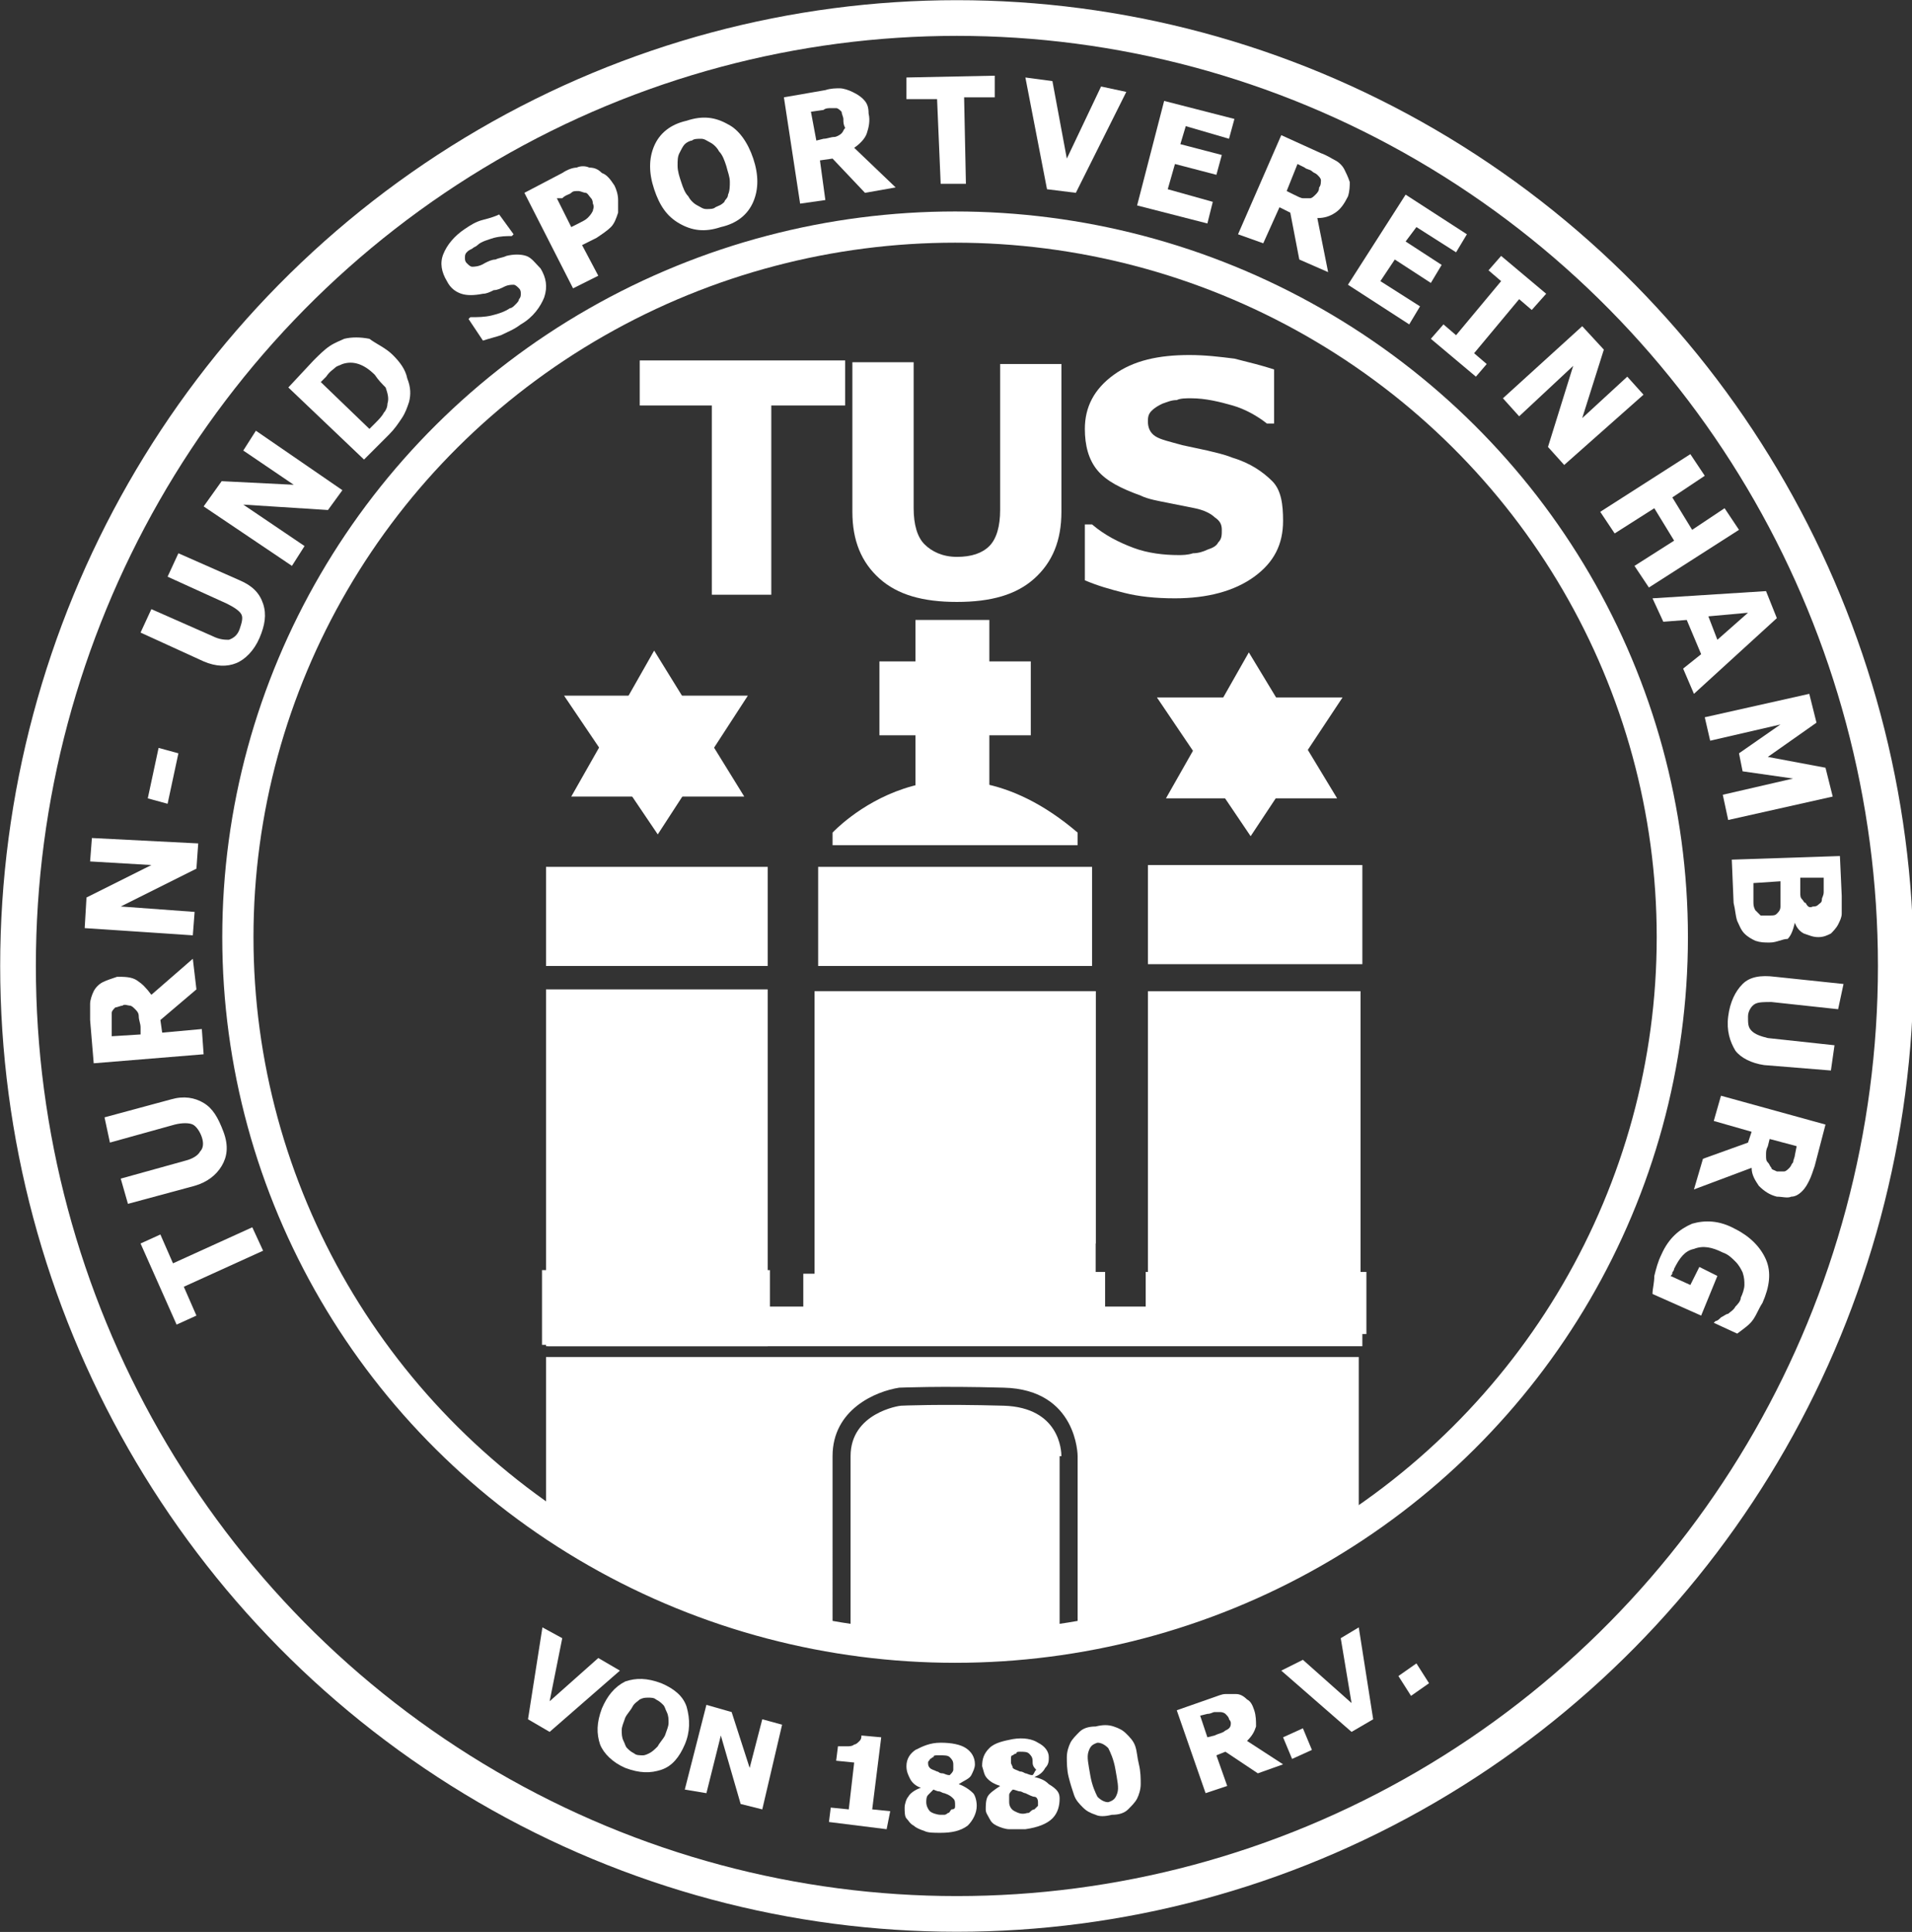
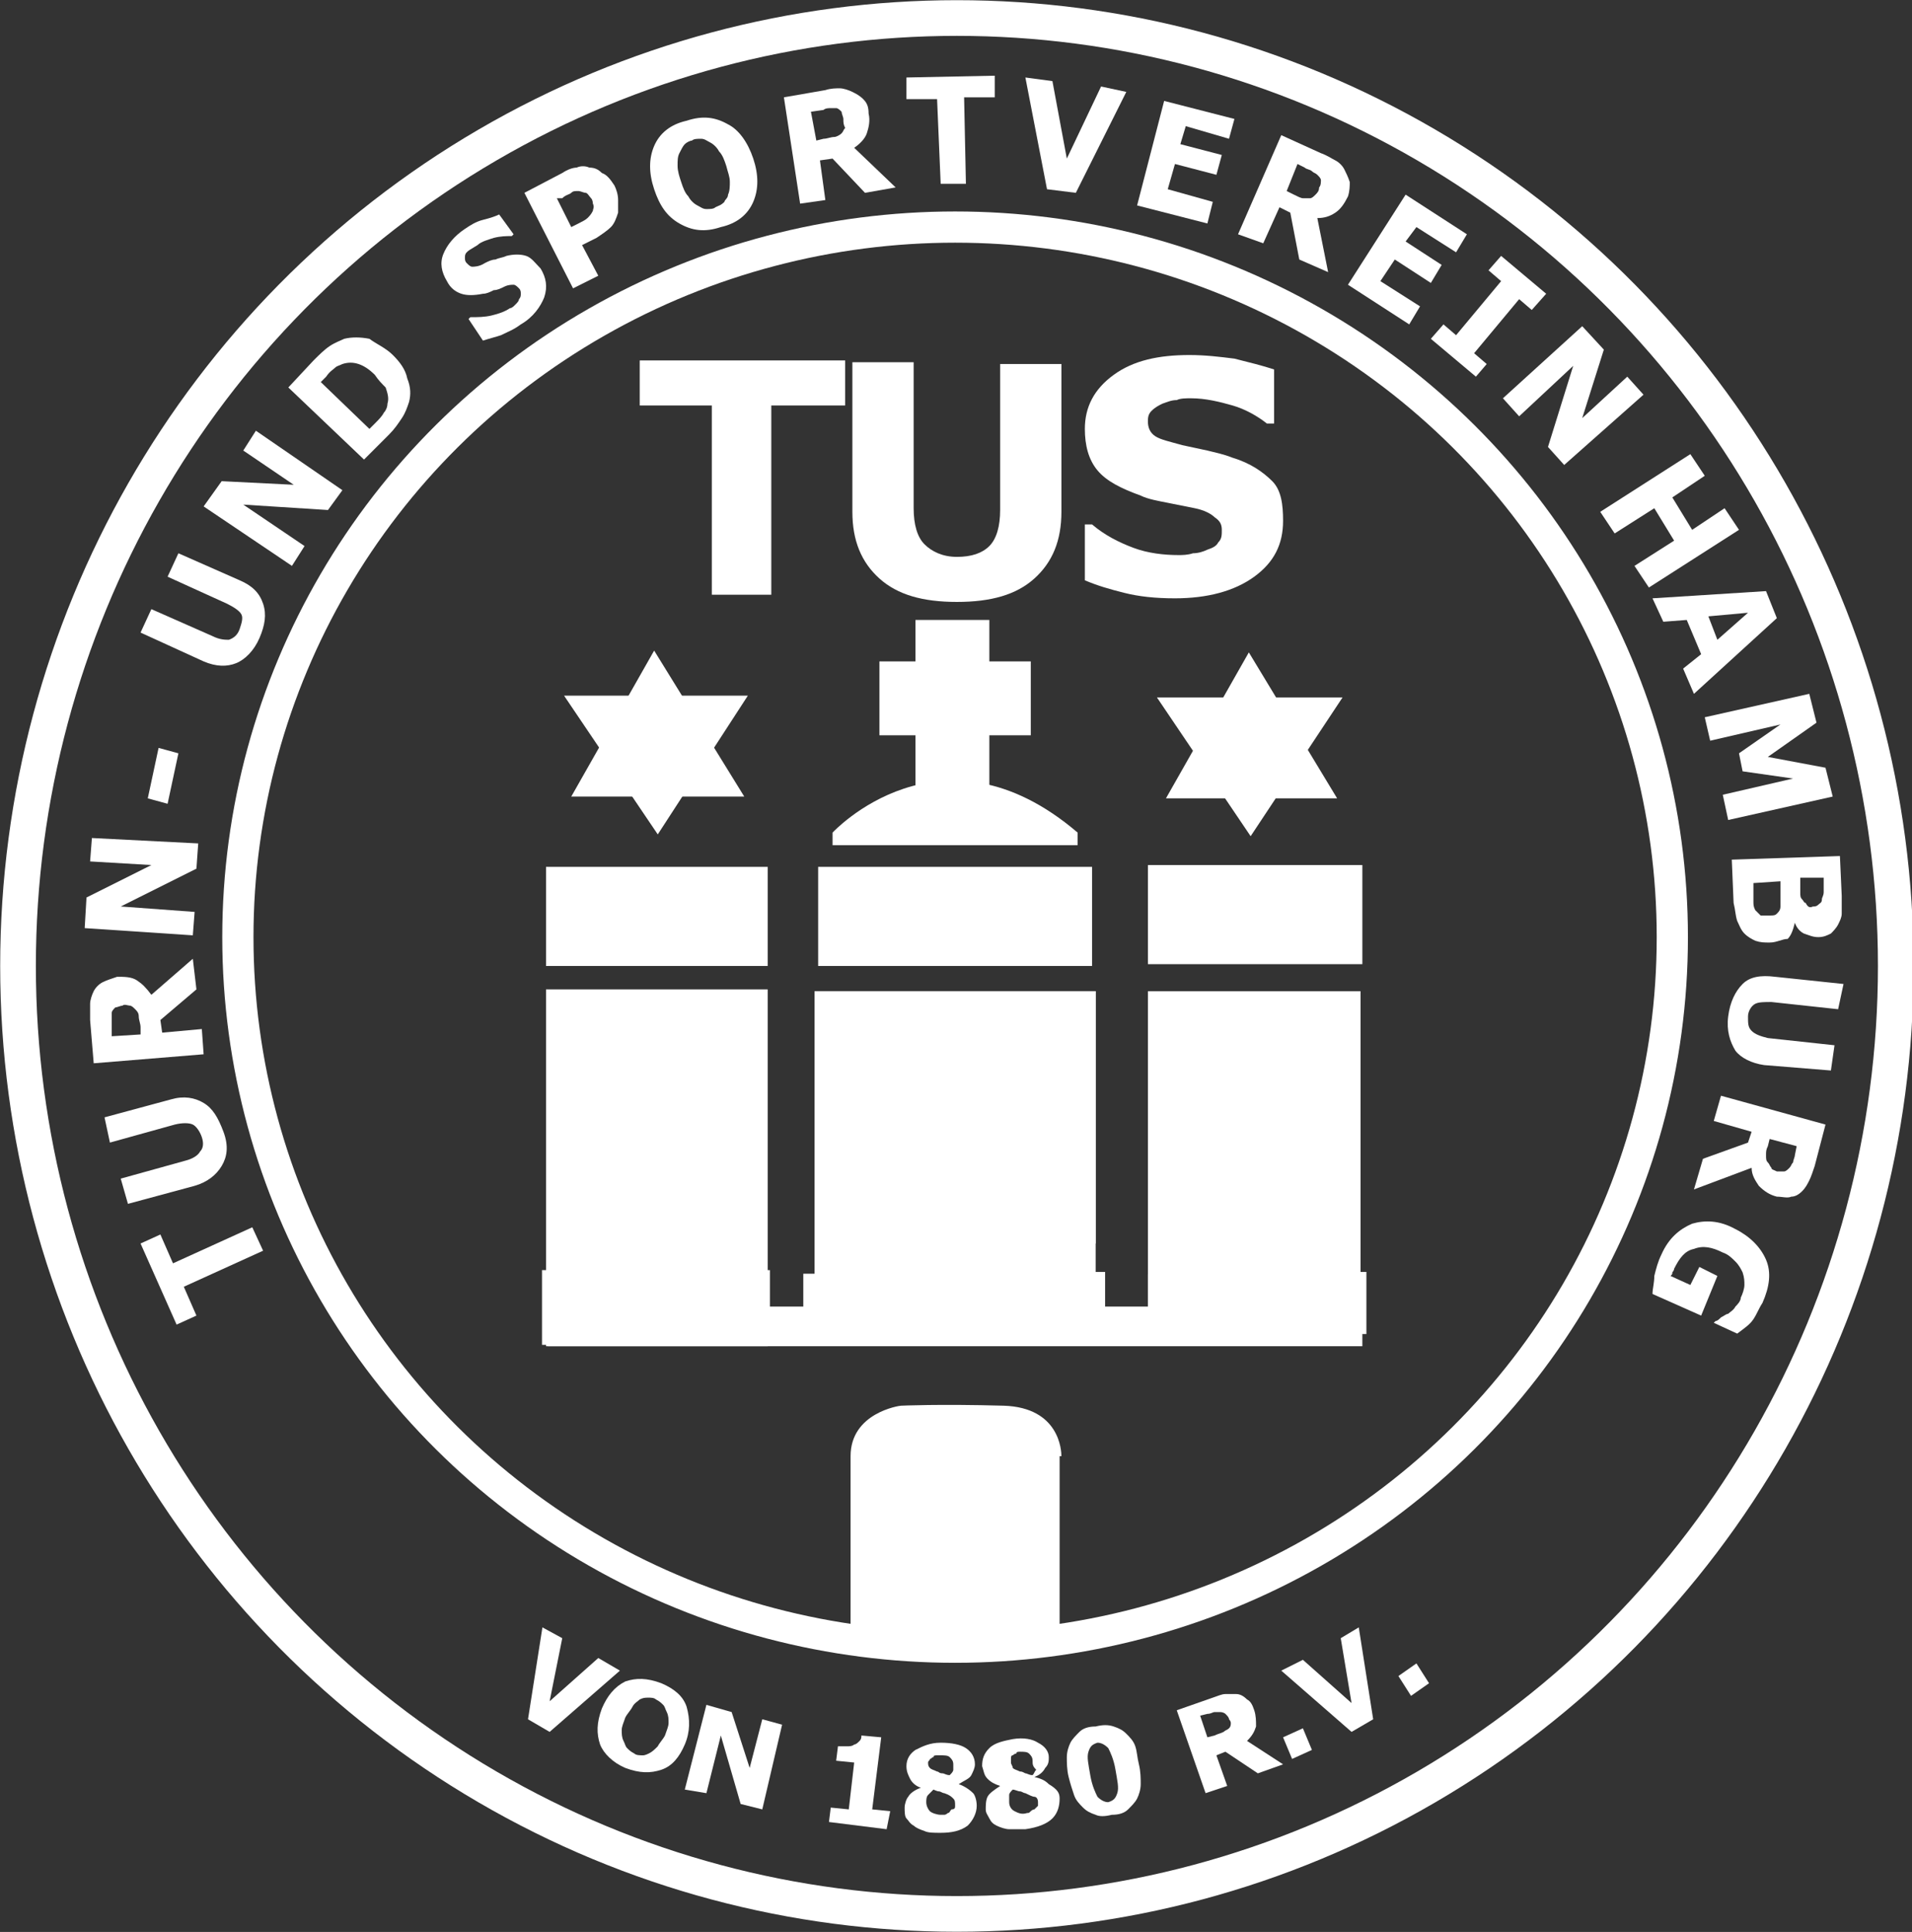
<svg xmlns="http://www.w3.org/2000/svg" xmlns:xlink="http://www.w3.org/1999/xlink" version="1.1" id="Layer_1" x="0px" y="0px" viewBox="0 0 106.1 107.2" style="enable-background:new 0 0 106.1 107.2;" xml:space="preserve">
  <rect x="0" y="0" width="106.1" height="107.2" fill="#333333" stroke="none" />
  <style type="text/css">
	.st0{fill:#FFFFFF;}
	.st1{fill:none;}
	.st2{clip-path:url(#SVGID_2_);fill:#FFFFFF;}
	.st3{clip-path:url(#SVGID_4_);}
	.st4{fill:none;stroke:#FFFFFF;stroke-width:0.247;}
	.st5{clip-path:url(#SVGID_6_);fill:none;stroke:#FFFFFF;stroke-width:1.98;}
	.st6{clip-path:url(#SVGID_6_);fill:none;stroke:#FFFFFF;stroke-width:1.732;}
</style>
  <rect x="30.3" y="54.9" class="st0" width="12.3" height="19.8" />
  <rect x="63.7" y="55" class="st0" width="11.8" height="18.1" />
  <rect x="45.2" y="55" class="st0" width="15.6" height="18.1" />
  <g>
</g>
  <g>
</g>
  <g>
</g>
  <g>
</g>
  <g>
</g>
  <g>
</g>
  <g>
</g>
  <g>
</g>
  <g>
</g>
  <g>
</g>
  <g>
</g>
  <g>
</g>
  <g>
</g>
  <g>
</g>
  <g>
</g>
  <g>
</g>
  <g>
</g>
  <g>
</g>
  <g>
</g>
  <g>
    <path class="st0" d="M34.4,92.7l-3.9,3.4l-1.2-0.7l0.8-5.1l1.1,0.6l-0.7,3.5l2.7-2.4L34.4,92.7z" />
  </g>
  <g>
    <path class="st0" d="M38,96.8c-0.3,0.7-0.7,1.2-1.3,1.4c-0.6,0.2-1.2,0.2-2-0.1c-0.7-0.3-1.2-0.8-1.4-1.3c-0.2-0.6-0.2-1.2,0.1-2   c0.3-0.7,0.7-1.2,1.3-1.5c0.6-0.2,1.2-0.2,2,0.1c0.7,0.3,1.2,0.7,1.4,1.3C38.3,95.4,38.3,96.1,38,96.8z M36,97.3   c0.2-0.1,0.3-0.2,0.5-0.4c0.1-0.2,0.3-0.4,0.4-0.6c0.1-0.3,0.2-0.5,0.2-0.7c0-0.2,0-0.4-0.1-0.6c-0.1-0.2-0.1-0.3-0.2-0.4   c-0.1-0.1-0.2-0.2-0.4-0.3c-0.1-0.1-0.3-0.1-0.4-0.1c-0.2,0-0.3,0-0.5,0.1c-0.1,0.1-0.3,0.2-0.4,0.4c-0.1,0.2-0.3,0.4-0.4,0.6   c-0.1,0.3-0.2,0.5-0.2,0.7s0,0.4,0.1,0.6s0.1,0.3,0.2,0.4c0.1,0.1,0.2,0.2,0.4,0.3c0.1,0.1,0.3,0.1,0.5,0.1   C35.7,97.4,35.8,97.4,36,97.3z" />
  </g>
  <g>
    <path class="st0" d="M42.3,100.4l-1.2-0.3l-1.1-3.8l-0.8,3.2L38,99.3l1.2-4.7l1.4,0.4l1,3.1l0.7-2.7l1.1,0.3L42.3,100.4z" />
  </g>
  <g>
</g>
  <g>
    <path class="st0" d="M49.2,101.5l-3.2-0.4l0.1-0.8l1,0.1l0.3-2.6l-1-0.1l0.1-0.8c0.2,0,0.3,0,0.5,0c0.1,0,0.3,0,0.4-0.1   c0.1,0,0.2-0.1,0.3-0.2c0.1-0.1,0.1-0.2,0.1-0.3l1.1,0.1l-0.5,4l1,0.1L49.2,101.5z" />
  </g>
  <g>
    <path class="st0" d="M54.2,100.2c0,0.4-0.2,0.8-0.5,1.1c-0.4,0.3-0.9,0.4-1.5,0.4c-0.4,0-0.7,0-0.9-0.1c-0.3-0.1-0.5-0.2-0.6-0.3   c-0.2-0.1-0.3-0.3-0.4-0.4s-0.1-0.4-0.1-0.6c0-0.2,0.1-0.5,0.2-0.6c0.1-0.2,0.4-0.4,0.7-0.5v0c-0.3-0.1-0.5-0.3-0.6-0.5   c-0.1-0.2-0.2-0.4-0.2-0.7c0-0.4,0.2-0.7,0.5-0.9c0.4-0.2,0.8-0.4,1.4-0.4c0.6,0,1.1,0.1,1.4,0.3c0.3,0.2,0.5,0.5,0.5,0.9   c0,0.2-0.1,0.4-0.2,0.6c-0.1,0.2-0.4,0.3-0.7,0.5l0,0c0.3,0.1,0.6,0.3,0.8,0.5C54.1,99.6,54.2,99.9,54.2,100.2z M53,100.2   c0-0.2,0-0.3-0.1-0.4c-0.1-0.1-0.2-0.2-0.5-0.3c-0.1,0-0.2-0.1-0.3-0.1c-0.1,0-0.3-0.1-0.3-0.1c-0.1,0.1-0.2,0.2-0.3,0.3   c-0.1,0.1-0.1,0.3-0.1,0.4c0,0.2,0.1,0.4,0.2,0.5s0.4,0.2,0.6,0.2c0.1,0,0.2,0,0.2,0c0.1,0,0.2-0.1,0.2-0.1c0.1,0,0.1-0.1,0.2-0.2   C53,100.4,53,100.3,53,100.2z M52.9,97.9c0-0.2-0.1-0.3-0.2-0.4s-0.3-0.1-0.5-0.1c-0.1,0-0.2,0-0.2,0c-0.1,0-0.2,0-0.2,0.1   c-0.1,0-0.1,0.1-0.2,0.1c0,0.1-0.1,0.1-0.1,0.2c0,0.1,0,0.2,0.1,0.3c0.1,0.1,0.2,0.1,0.4,0.2c0.1,0,0.1,0.1,0.3,0.1   c0.1,0,0.2,0.1,0.4,0.1c0.1-0.1,0.2-0.2,0.2-0.3C52.9,98.2,52.9,98,52.9,97.9z" />
  </g>
  <g>
    <path class="st0" d="M58.8,99.8c0,0.4-0.1,0.8-0.4,1.1s-0.8,0.5-1.5,0.6c-0.4,0-0.7,0-0.9,0s-0.5-0.1-0.7-0.2   c-0.2-0.1-0.3-0.2-0.4-0.4c-0.1-0.2-0.2-0.3-0.2-0.5c0-0.2,0-0.5,0.1-0.7c0.1-0.2,0.4-0.4,0.7-0.6l0,0c-0.3-0.1-0.5-0.2-0.7-0.4   s-0.2-0.4-0.3-0.7c0-0.4,0.1-0.7,0.4-1c0.3-0.3,0.8-0.4,1.3-0.5c0.6-0.1,1.1,0,1.4,0.2c0.4,0.2,0.6,0.5,0.6,0.8   c0,0.2,0,0.4-0.2,0.6c-0.1,0.2-0.3,0.4-0.6,0.5l0,0c0.4,0.1,0.6,0.2,0.8,0.4C58.7,99.3,58.8,99.5,58.8,99.8z M57.3,97.7   c0-0.2-0.1-0.3-0.2-0.4c-0.1-0.1-0.3-0.1-0.5-0.1c-0.1,0-0.2,0-0.2,0.1c-0.1,0-0.2,0.1-0.2,0.1c-0.1,0-0.1,0.1-0.1,0.2   c0,0.1,0,0.1,0,0.2c0,0.1,0.1,0.2,0.1,0.3c0.1,0.1,0.2,0.1,0.4,0.2c0.1,0,0.1,0,0.3,0.1c0.1,0,0.2,0.1,0.4,0.1   c0.1-0.1,0.1-0.2,0.2-0.3C57.3,98,57.3,97.9,57.3,97.7z M57.6,100c0-0.2-0.1-0.3-0.2-0.3s-0.3-0.1-0.5-0.2c-0.1,0-0.2-0.1-0.3-0.1   c-0.1,0-0.3-0.1-0.4-0.1c-0.1,0.1-0.2,0.2-0.2,0.3S56,99.9,56,100c0,0.2,0.1,0.4,0.3,0.5c0.2,0.1,0.4,0.2,0.7,0.1   c0.1,0,0.1,0,0.2-0.1s0.2-0.1,0.2-0.1c0.1-0.1,0.1-0.1,0.2-0.2C57.6,100.2,57.6,100.1,57.6,100z" />
  </g>
  <g>
    <path class="st0" d="M63.2,97.9c0.1,0.4,0.1,0.8,0.1,1.1c0,0.3-0.1,0.6-0.2,0.8c-0.1,0.2-0.3,0.4-0.5,0.6c-0.2,0.2-0.5,0.3-0.9,0.3   c-0.4,0.1-0.7,0.1-0.9,0c-0.3-0.1-0.5-0.2-0.7-0.4c-0.2-0.2-0.4-0.4-0.5-0.7c-0.1-0.3-0.2-0.6-0.3-1c-0.1-0.4-0.1-0.8-0.1-1.1   c0-0.3,0.1-0.6,0.2-0.8c0.1-0.2,0.3-0.4,0.5-0.6c0.2-0.2,0.5-0.3,0.9-0.3c0.4-0.1,0.7-0.1,1,0c0.3,0.1,0.5,0.2,0.7,0.4   c0.2,0.2,0.4,0.4,0.5,0.7S63.1,97.5,63.2,97.9z M61.9,98.2c-0.1-0.6-0.3-1-0.4-1.2c-0.2-0.2-0.4-0.3-0.6-0.3   c-0.3,0.1-0.4,0.2-0.5,0.5c-0.1,0.3,0,0.7,0.1,1.3c0.1,0.6,0.3,1,0.4,1.2c0.2,0.2,0.4,0.3,0.6,0.3c0.3-0.1,0.4-0.2,0.5-0.5   C62.1,99.2,62,98.8,61.9,98.2z" />
  </g>
  <g>
</g>
  <g>
    <path class="st0" d="M71.2,97.9l-1.4,0.5l-1.8-1.2l-0.5,0.2l0.6,1.7l-1.2,0.4l-1.6-4.6l2-0.7c0.3-0.1,0.5-0.2,0.7-0.2   c0.2,0,0.4,0,0.6,0c0.2,0,0.4,0.1,0.6,0.3c0.2,0.1,0.3,0.3,0.4,0.6c0.1,0.3,0.1,0.6,0.1,0.9c-0.1,0.3-0.2,0.5-0.5,0.8L71.2,97.9z    M68.2,95.4c0-0.1-0.1-0.2-0.2-0.3C68,95.1,67.9,95,67.7,95c-0.1,0-0.2,0-0.3,0c-0.1,0-0.2,0.1-0.4,0.1l-0.4,0.1l0.4,1.2l0.4-0.1   c0.2-0.1,0.3-0.1,0.5-0.2c0.1-0.1,0.2-0.1,0.3-0.2c0.1-0.1,0.1-0.2,0.1-0.3C68.3,95.6,68.3,95.5,68.2,95.4z" />
  </g>
  <g>
    <path class="st0" d="M72.8,97.1l-1.1,0.5l-0.5-1.2l1.1-0.5L72.8,97.1z" />
  </g>
  <g>
    <path class="st0" d="M75.4,90.3l0.8,5.1L75,96.1l-3.9-3.4l1.2-0.6l2.7,2.4l-0.6-3.6L75.4,90.3z" />
  </g>
  <g>
    <path class="st0" d="M79.3,93.4l-1,0.7L77.6,93l1-0.7L79.3,93.4z" />
  </g>
  <rect class="st1" width="106.1" height="107.2" />
  <polyline class="st0" points="45.2,55 60.8,55 60.8,69 59.4,68.9 58,68.9 56.5,68.9 55.5,68.9 54,68.9 51.5,68.9 50.3,69 48.9,69   45.2,69 45.2,55.1 " />
  <rect x="30.3" y="48.1" class="st0" width="12.3" height="5.5" />
  <rect x="45.4" y="48.1" class="st0" width="15.2" height="5.5" />
  <rect x="63.7" y="48" class="st0" width="11.9" height="5.5" />
  <polygon class="st0" points="31.7,44.2 36.3,36.1 41.3,44.2 " />
  <polygon class="st0" points="41.5,38.6 36.5,46.3 31.3,38.6 " />
  <polygon class="st0" points="64.7,44.3 69.3,36.2 74.2,44.3 " />
  <polygon class="st0" points="74.5,38.7 69.4,46.4 64.2,38.7 " />
  <g>
    <defs>
      <rect id="SVGID_1_" width="106.1" height="107.2" />
    </defs>
    <clipPath id="SVGID_2_">
      <use xlink:href="#SVGID_1_" style="overflow:visible;" />
    </clipPath>
    <path class="st2" d="M46.2,46.2c0,0,6-6.5,13.6,0v0.7H46.2V46.2z" />
  </g>
  <rect x="50.8" y="34.4" class="st0" width="4.1" height="10" />
  <rect x="48.8" y="36.7" class="st0" width="8.4" height="4.1" />
  <g>
    <defs>
      <rect id="SVGID_3_" width="106.1" height="107.2" />
    </defs>
    <clipPath id="SVGID_4_">
      <use xlink:href="#SVGID_3_" style="overflow:visible;" />
    </clipPath>
    <g class="st3">
-       <path class="st0" d="M30.3,75.2v9.4c0,0,4.9,4.9,15.9,6.3V80.8c0-2.6,2.4-3.6,3.7-3.8c0.1,0,2.2-0.1,5.8,0    c4.1,0.1,4.1,3.8,4.1,3.8v10c12.5-1.5,15.6-6,15.6-6v-9.5H30.3z" />
      <path class="st0" d="M58.9,80.8c0-0.3-0.1-2.7-3.2-2.8c-3.6-0.1-5.7,0-5.7,0c-0.1,0-2.8,0.4-2.8,2.8V91c1.9,0.2,4,0.3,6.2,0.2    c2-0.1,3.8-0.2,5.4-0.4V80.8z" />
    </g>
  </g>
  <g>
    <path class="st0" d="M46.8,22.5h-4V33h-3.3V22.5h-4V20h11.4V22.5z" />
  </g>
  <g>
    <path class="st0" d="M58.9,28.4c0,1.6-0.5,2.8-1.5,3.7c-1,0.9-2.4,1.3-4.3,1.3c-1.9,0-3.3-0.4-4.3-1.3c-1-0.9-1.5-2.1-1.5-3.7v-8.3   h3.4v8.1c0,0.9,0.2,1.6,0.6,2c0.4,0.4,1,0.7,1.8,0.7c0.8,0,1.4-0.2,1.8-0.6c0.4-0.4,0.6-1.1,0.6-2v-8.1h3.4V28.4z" />
  </g>
  <g>
    <path class="st0" d="M71.2,28.9c0,1.3-0.5,2.3-1.6,3.1c-1.1,0.8-2.6,1.2-4.4,1.2c-1.1,0-2-0.1-2.8-0.3c-0.8-0.2-1.5-0.4-2.2-0.7   v-3.1h0.4c0.7,0.6,1.5,1,2.3,1.3s1.7,0.4,2.5,0.4c0.2,0,0.5,0,0.8-0.1c0.3,0,0.6-0.1,0.8-0.2c0.3-0.1,0.5-0.2,0.6-0.4   c0.2-0.2,0.2-0.4,0.2-0.7c0-0.3-0.1-0.5-0.4-0.7c-0.2-0.2-0.6-0.4-1.1-0.5c-0.5-0.1-1-0.2-1.5-0.3c-0.5-0.1-1.1-0.2-1.5-0.4   c-1.1-0.4-1.9-0.8-2.4-1.4c-0.5-0.6-0.7-1.4-0.7-2.3c0-1.2,0.5-2.2,1.6-3s2.5-1.1,4.2-1.1c0.9,0,1.7,0.1,2.5,0.2   c0.8,0.2,1.6,0.4,2.2,0.6v3h-0.4c-0.5-0.4-1.2-0.8-1.9-1s-1.5-0.4-2.3-0.4c-0.3,0-0.6,0-0.8,0.1c-0.3,0-0.5,0.1-0.8,0.2   c-0.2,0.1-0.4,0.2-0.6,0.4c-0.2,0.2-0.2,0.4-0.2,0.6c0,0.3,0.1,0.6,0.4,0.8c0.3,0.2,0.8,0.3,1.5,0.5c0.5,0.1,0.9,0.2,1.4,0.3   c0.4,0.1,0.9,0.2,1.4,0.4c1,0.3,1.7,0.8,2.2,1.3S71.2,28,71.2,28.9z" />
  </g>
-   <rect x="30.4" y="70.6" class="st0" width="4.4" height="1" />
  <rect x="38.3" y="70.7" class="st0" width="3.8" height="1" />
  <rect x="44.7" y="70.8" class="st0" width="3.8" height="3.5" />
  <rect x="44.7" y="70.8" class="st4" width="3.8" height="3.5" />
  <rect x="51.2" y="70.7" class="st0" width="4.1" height="3" />
  <rect x="51.2" y="70.7" class="st4" width="4.1" height="3" />
  <rect x="57.7" y="70.7" class="st0" width="3.5" height="3.2" />
  <rect x="57.7" y="70.7" class="st4" width="3.5" height="3.2" />
  <rect x="63.7" y="70.7" class="st0" width="4.1" height="3.2" />
-   <rect x="63.7" y="70.7" class="st4" width="4.1" height="3.2" />
  <rect x="71.4" y="70.7" class="st0" width="4.3" height="3.2" />
  <rect x="71.4" y="70.7" class="st4" width="4.3" height="3.2" />
  <rect x="30.2" y="70.6" class="st0" width="4.6" height="3.9" />
  <rect x="30.2" y="70.6" class="st4" width="4.6" height="3.9" />
  <rect x="38.3" y="70.6" class="st0" width="4.3" height="3.9" />
  <rect x="38.3" y="70.6" class="st4" width="4.3" height="3.9" />
  <rect x="30.4" y="72.5" class="st0" width="45.2" height="2.2" />
  <g>
    <path class="st0" d="M8.9,68.5l0.7,1.6l4.4-2l0.6,1.3l-4.4,2l0.7,1.6l-1.1,0.5l-2-4.5L8.9,68.5z" />
  </g>
  <g>
    <path class="st0" d="M9.5,61c0.7-0.2,1.3-0.1,1.8,0.2c0.5,0.3,0.8,0.8,1.1,1.6s0.2,1.4-0.1,1.9c-0.3,0.5-0.8,0.9-1.5,1.1l-3.7,1   l-0.4-1.4l3.6-1c0.4-0.1,0.7-0.3,0.8-0.5c0.2-0.2,0.2-0.5,0.1-0.8c-0.1-0.3-0.3-0.6-0.5-0.7c-0.2-0.1-0.6-0.1-1,0l-3.6,1L5.8,62   L9.5,61z" />
  </g>
  <g>
    <path class="st0" d="M10.7,53.2l0.2,1.7l-2,1.7l0.1,0.7l2.2-0.2l0.1,1.4L5.2,59L5,56.6c0-0.3,0-0.6,0-0.9c0-0.2,0.1-0.5,0.2-0.7   c0.1-0.2,0.3-0.4,0.5-0.5c0.2-0.1,0.5-0.2,0.8-0.3c0.4,0,0.8,0,1.1,0.2c0.3,0.2,0.5,0.4,0.8,0.8L10.7,53.2z M6.8,55.8   c-0.1,0-0.3,0.1-0.4,0.1c-0.1,0.1-0.2,0.2-0.2,0.3c0,0.1,0,0.2,0,0.3s0,0.3,0,0.5l0,0.5l1.6-0.1l0-0.4c0-0.2-0.1-0.4-0.1-0.6   c0-0.2-0.1-0.3-0.2-0.4c-0.1-0.1-0.2-0.2-0.3-0.2C7.1,55.8,6.9,55.7,6.8,55.8z" />
  </g>
  <g>
    <path class="st0" d="M11,46.8l-0.1,1.4l-4.2,2.1l4.1,0.3l-0.1,1.3l-6-0.4l0.1-1.7L8.4,48L5,47.8l0.1-1.3L11,46.8z" />
  </g>
  <g>
    <path class="st0" d="M9.9,41.8l-0.6,2.8l-1.1-0.3l0.6-2.8L9.9,41.8z" />
  </g>
  <g>
</g>
  <g>
    <path class="st0" d="M13.3,32.2c0.7,0.3,1.1,0.7,1.3,1.3s0.1,1.2-0.2,1.9c-0.3,0.7-0.8,1.2-1.3,1.4c-0.5,0.2-1.1,0.2-1.8-0.1   l-3.5-1.6l0.6-1.3l3.4,1.5c0.4,0.2,0.7,0.2,0.9,0.2c0.3-0.1,0.5-0.3,0.6-0.6c0.1-0.3,0.2-0.6,0.1-0.8s-0.4-0.4-0.8-0.6L9.3,32   l0.6-1.3L13.3,32.2z" />
  </g>
  <g>
    <path class="st0" d="M19,27.2l-0.8,1.1L13.5,28l3.4,2.3l-0.7,1.1l-4.9-3.3l1-1.4l4,0.2l-2.8-1.9l0.7-1.1L19,27.2z" />
  </g>
  <g>
    <path class="st0" d="M21.8,19.7c0.4,0.4,0.7,0.8,0.8,1.3c0.2,0.5,0.2,0.9,0.1,1.3c-0.1,0.3-0.2,0.6-0.4,0.9   c-0.2,0.3-0.4,0.6-0.7,0.9l-1.4,1.4L16,21.5l1.4-1.5c0.3-0.3,0.6-0.6,0.9-0.8c0.3-0.2,0.6-0.3,0.8-0.4c0.4-0.1,0.9-0.1,1.4,0   C20.9,19.1,21.4,19.3,21.8,19.7z M20.8,20.8c-0.3-0.3-0.6-0.5-0.9-0.6c-0.3-0.1-0.6-0.1-0.9,0c-0.2,0.1-0.3,0.1-0.4,0.2   c-0.1,0.1-0.3,0.2-0.5,0.5l-0.3,0.3l2.7,2.6l0.3-0.3c0.2-0.2,0.4-0.4,0.5-0.6c0.1-0.1,0.2-0.3,0.2-0.5c0.1-0.3,0-0.6-0.1-0.9   C21.2,21.3,21,21.1,20.8,20.8z" />
  </g>
  <g>
</g>
  <g>
-     <path class="st0" d="M30,14.9c0.3,0.5,0.4,1,0.2,1.6C30,17,29.6,17.6,28.9,18c-0.4,0.3-0.7,0.4-1.1,0.6c-0.3,0.1-0.7,0.2-1,0.3   l-0.8-1.2l0.1-0.1c0.4,0,0.8,0,1.2-0.1c0.4-0.1,0.7-0.2,1-0.4c0.1,0,0.2-0.1,0.3-0.2c0.1-0.1,0.2-0.2,0.2-0.3   c0.1-0.1,0.1-0.2,0.1-0.3c0-0.1,0-0.2-0.1-0.3c-0.1-0.1-0.2-0.2-0.3-0.2c-0.1,0-0.3,0-0.5,0.1c-0.2,0.1-0.4,0.2-0.6,0.2   c-0.2,0.1-0.4,0.2-0.6,0.2c-0.5,0.1-0.9,0.1-1.2,0c-0.3-0.1-0.6-0.3-0.8-0.7c-0.3-0.5-0.4-1-0.2-1.5s0.6-1,1.2-1.4   c0.3-0.2,0.6-0.4,1-0.5s0.7-0.2,0.9-0.3l0.8,1.1l-0.1,0.1c-0.3,0-0.6,0-1,0.1c-0.3,0.1-0.7,0.2-0.9,0.4c-0.1,0.1-0.2,0.1-0.3,0.2   C26,13.9,26,13.9,25.9,14c-0.1,0.1-0.1,0.2-0.1,0.3c0,0.1,0,0.2,0.1,0.3c0.1,0.1,0.2,0.2,0.3,0.2c0.1,0,0.4,0,0.7-0.2   c0.2-0.1,0.4-0.2,0.6-0.2c0.2-0.1,0.4-0.1,0.6-0.2c0.4-0.1,0.8-0.1,1.1,0C29.5,14.3,29.7,14.6,30,14.9z" />
+     <path class="st0" d="M30,14.9c0.3,0.5,0.4,1,0.2,1.6C30,17,29.6,17.6,28.9,18c-0.4,0.3-0.7,0.4-1.1,0.6c-0.3,0.1-0.7,0.2-1,0.3   l-0.8-1.2l0.1-0.1c0.4,0,0.8,0,1.2-0.1c0.4-0.1,0.7-0.2,1-0.4c0.1,0,0.2-0.1,0.3-0.2c0.1-0.1,0.2-0.2,0.2-0.3   c0.1-0.1,0.1-0.2,0.1-0.3c0-0.1,0-0.2-0.1-0.3c-0.1-0.1-0.2-0.2-0.3-0.2c-0.1,0-0.3,0-0.5,0.1c-0.2,0.1-0.4,0.2-0.6,0.2   c-0.2,0.1-0.4,0.2-0.6,0.2c-0.5,0.1-0.9,0.1-1.2,0c-0.3-0.1-0.6-0.3-0.8-0.7c-0.3-0.5-0.4-1-0.2-1.5s0.6-1,1.2-1.4   c0.3-0.2,0.6-0.4,1-0.5s0.7-0.2,0.9-0.3l0.8,1.1l-0.1,0.1c-0.3,0-0.6,0-1,0.1c-0.3,0.1-0.7,0.2-0.9,0.4C26,13.9,26,13.9,25.9,14c-0.1,0.1-0.1,0.2-0.1,0.3c0,0.1,0,0.2,0.1,0.3c0.1,0.1,0.2,0.2,0.3,0.2c0.1,0,0.4,0,0.7-0.2   c0.2-0.1,0.4-0.2,0.6-0.2c0.2-0.1,0.4-0.1,0.6-0.2c0.4-0.1,0.8-0.1,1.1,0C29.5,14.3,29.7,14.6,30,14.9z" />
  </g>
  <g>
    <path class="st0" d="M34.1,10.3c0.1,0.2,0.2,0.5,0.2,0.8c0,0.3,0,0.5,0,0.7c-0.1,0.3-0.2,0.6-0.4,0.8c-0.2,0.2-0.5,0.4-0.8,0.6   l-0.8,0.4l0.9,1.7L31.8,16l-2.7-5.3l2.1-1.1c0.3-0.2,0.6-0.3,0.8-0.3c0.2-0.1,0.5-0.1,0.7,0c0.3,0,0.5,0.1,0.7,0.3   C33.7,9.7,33.9,10,34.1,10.3z M32.8,11c-0.1-0.1-0.2-0.3-0.3-0.3s-0.3-0.1-0.4-0.1c-0.2,0-0.3,0-0.4,0.1c-0.1,0.1-0.3,0.1-0.5,0.3   L30.9,11l0.8,1.6l0.4-0.2c0.2-0.1,0.4-0.2,0.5-0.3c0.1-0.1,0.2-0.2,0.3-0.4c0-0.1,0.1-0.2,0-0.4C32.9,11.3,32.9,11.1,32.8,11z" />
  </g>
  <g>
    <path class="st0" d="M41.8,8.8c0.3,0.9,0.3,1.7,0,2.4c-0.3,0.7-0.9,1.2-1.8,1.4c-0.9,0.3-1.6,0.2-2.3-0.2c-0.7-0.4-1.1-1-1.4-1.9   c-0.3-0.9-0.3-1.7,0-2.4c0.3-0.7,0.9-1.2,1.8-1.4c0.9-0.3,1.6-0.2,2.3,0.2C41,7.2,41.5,7.9,41.8,8.8z M40.4,10.8   c0.1-0.2,0.1-0.5,0.1-0.7c0-0.3-0.1-0.5-0.2-0.9c-0.1-0.3-0.2-0.6-0.4-0.8c-0.1-0.2-0.3-0.4-0.5-0.5c-0.2-0.1-0.3-0.2-0.5-0.2   c-0.2,0-0.4,0-0.5,0.1C38.3,7.8,38.1,7.9,38,8c-0.1,0.1-0.2,0.3-0.3,0.5c-0.1,0.2-0.1,0.4-0.1,0.7c0,0.3,0.1,0.6,0.2,0.9   c0.1,0.3,0.2,0.6,0.4,0.8c0.1,0.2,0.3,0.4,0.5,0.5c0.2,0.1,0.3,0.2,0.5,0.2s0.4,0,0.5-0.1c0.2-0.1,0.3-0.1,0.5-0.3   C40.2,11.1,40.4,11,40.4,10.8z" />
  </g>
  <g>
    <path class="st0" d="M49.7,10.4l-1.7,0.3l-1.8-1.9l-0.7,0.1l0.3,2.2l-1.4,0.2l-0.9-5.9L45.8,5c0.3-0.1,0.6-0.1,0.8-0.1   c0.2,0,0.5,0.1,0.7,0.2c0.2,0.1,0.4,0.2,0.6,0.4c0.2,0.2,0.3,0.4,0.3,0.8c0.1,0.4,0,0.8-0.1,1.1c-0.1,0.3-0.4,0.6-0.7,0.8   L49.7,10.4z M46.8,6.6c0-0.1-0.1-0.3-0.1-0.4c-0.1-0.1-0.2-0.2-0.3-0.2c-0.1,0-0.2,0-0.3,0c-0.1,0-0.3,0-0.4,0.1L45,6.2l0.3,1.6   l0.4-0.1c0.2,0,0.4-0.1,0.6-0.1c0.1,0,0.3-0.1,0.4-0.2c0.1-0.1,0.1-0.2,0.2-0.3C46.8,6.9,46.8,6.8,46.8,6.6z" />
  </g>
  <g>
    <path class="st0" d="M55.2,5.4l-1.7,0l0.1,4.8l-1.4,0L52,5.5l-1.7,0l0-1.2l4.9-0.1L55.2,5.4z" />
  </g>
  <g>
    <path class="st0" d="M62.5,5.1l-2.8,5.6l-1.6-0.2l-1.2-6.2l1.5,0.2l0.8,4.3l1.9-4L62.5,5.1z" />
  </g>
  <g>
    <path class="st0" d="M67,12.4l-3.9-1l1.5-5.8l3.9,1l-0.3,1.1L65.8,7l-0.3,1l2.3,0.6l-0.3,1.1l-2.3-0.6l-0.4,1.4l2.5,0.7L67,12.4z" />
  </g>
  <g>
    <path class="st0" d="M73.7,15.1l-1.6-0.7l-0.5-2.6l-0.6-0.3l-0.9,2L68.7,13l2.4-5.5l2.2,1c0.3,0.1,0.6,0.3,0.8,0.4   c0.2,0.1,0.4,0.3,0.5,0.5c0.1,0.2,0.2,0.4,0.3,0.7c0,0.2,0,0.5-0.1,0.8c-0.2,0.4-0.4,0.7-0.7,0.9c-0.3,0.2-0.6,0.3-1,0.3L73.7,15.1   z M73.2,10.4c0.1-0.1,0.1-0.3,0.1-0.4c0-0.1-0.1-0.2-0.2-0.3c-0.1-0.1-0.2-0.1-0.3-0.2c-0.1-0.1-0.3-0.1-0.4-0.2L72,9.1l-0.6,1.5   l0.4,0.2c0.2,0.1,0.4,0.2,0.5,0.2c0.2,0,0.3,0,0.4,0c0.1,0,0.2-0.1,0.3-0.2C73.1,10.7,73.2,10.6,73.2,10.4z" />
  </g>
  <g>
    <path class="st0" d="M78.2,18l-3.4-2.2l3.2-5l3.4,2.2l-0.6,1l-2.2-1.4L78,13.4l2,1.3l-0.6,1l-2-1.3l-0.8,1.2l2.2,1.4L78.2,18z" />
  </g>
  <g>
    <path class="st0" d="M81.9,20.9l-2.5-2.1l0.7-0.8l0.7,0.6l2.5-3l-0.7-0.6l0.7-0.8l2.5,2.1L85,17.2l-0.7-0.6l-2.5,3l0.7,0.6   L81.9,20.9z" />
  </g>
  <g>
    <path class="st0" d="M86.8,25.8l-0.9-1l1.4-4.5l-3,2.8l-0.9-1l4.4-4l1.2,1.3l-1.2,3.8l2.5-2.3l0.9,1L86.8,25.8z" />
  </g>
  <g>
</g>
  <g>
    <path class="st0" d="M91.5,32.6l-0.8-1.2l2.2-1.4l-1.1-1.8l-2.2,1.4l-0.8-1.2l5-3.2l0.8,1.2l-1.8,1.2l1.1,1.8l1.8-1.2l0.8,1.2   L91.5,32.6z" />
  </g>
  <g>
</g>
  <g>
    <path class="st0" d="M94,38.5l-0.6-1.4l1-0.8l-0.8-1.9l-1.3,0.1l-0.6-1.3l6.3-0.4l0.6,1.5L94,38.5z M95.3,35.5l1.7-1.5l-2.2,0.2   L95.3,35.5z" />
  </g>
  <g>
    <path class="st0" d="M95.9,45.5l-0.3-1.4l3.9-0.9l-2.8-0.4l-0.2-1l2.3-1.6l-3.9,0.9l-0.3-1.3l5.8-1.3l0.4,1.6L98.1,42l3.2,0.6   l0.4,1.6L95.9,45.5z" />
  </g>
  <g>
    <path class="st0" d="M98.2,52.3c-0.3,0-0.5,0-0.8-0.1c-0.2-0.1-0.4-0.2-0.6-0.4c-0.2-0.2-0.3-0.5-0.4-0.7c-0.1-0.3-0.1-0.6-0.2-1   l-0.1-2.4l6-0.2l0.1,2.2c0,0.4,0,0.8,0,1s-0.1,0.4-0.2,0.6c-0.1,0.2-0.3,0.4-0.4,0.5c-0.2,0.1-0.4,0.2-0.7,0.2   c-0.3,0-0.5-0.1-0.8-0.2c-0.2-0.1-0.4-0.3-0.5-0.6l0,0c-0.1,0.4-0.2,0.7-0.4,0.9C98.9,52.1,98.6,52.3,98.2,52.3z M98.2,50.8   c0.2,0,0.3,0,0.4-0.1c0.1-0.1,0.2-0.2,0.2-0.4c0-0.1,0-0.3,0-0.5c0-0.2,0-0.4,0-0.6l0-0.3L97.3,49l0,0.1c0,0.4,0,0.7,0,0.9   c0,0.2,0,0.3,0.1,0.5c0.1,0.1,0.2,0.2,0.3,0.3C97.9,50.8,98,50.8,98.2,50.8z M100.6,50.3c0.1,0,0.2,0,0.3-0.1   c0.1-0.1,0.2-0.1,0.2-0.3c0-0.1,0.1-0.2,0.1-0.4c0-0.2,0-0.4,0-0.7l0-0.1l-1.3,0l0,0.2c0,0.2,0,0.4,0,0.6c0,0.2,0,0.3,0.1,0.4   c0.1,0.1,0.1,0.2,0.2,0.2C100.3,50.3,100.4,50.4,100.6,50.3z" />
  </g>
  <g>
    <path class="st0" d="M97.9,59.1c-0.7-0.1-1.3-0.4-1.6-0.8c-0.3-0.5-0.5-1.1-0.4-1.9c0.1-0.8,0.4-1.4,0.8-1.8c0.4-0.4,1-0.5,1.8-0.4   l3.8,0.4L102,56l-3.7-0.4c-0.4,0-0.7,0-0.9,0.1c-0.2,0.1-0.4,0.4-0.4,0.7c0,0.4,0,0.6,0.2,0.8c0.2,0.2,0.5,0.3,0.9,0.4l3.7,0.4   l-0.2,1.4L97.9,59.1z" />
  </g>
  <g>
    <path class="st0" d="M94,66l0.5-1.7l2.5-0.9l0.2-0.6l-2.1-0.6l0.4-1.4l5.8,1.6l-0.6,2.3c-0.1,0.3-0.2,0.6-0.3,0.8   c-0.1,0.2-0.2,0.4-0.4,0.6c-0.2,0.2-0.4,0.3-0.6,0.3c-0.2,0.1-0.5,0-0.8,0c-0.4-0.1-0.7-0.3-1-0.6c-0.2-0.3-0.4-0.6-0.4-1L94,66z    M98.6,65c0.1,0,0.3,0,0.4,0c0.1,0,0.2-0.1,0.3-0.2c0.1-0.1,0.1-0.2,0.2-0.3c0-0.1,0.1-0.3,0.1-0.4l0.1-0.5l-1.5-0.4l-0.1,0.4   C98,63.8,98,63.9,98,64.1c0,0.2,0,0.3,0.1,0.4c0.1,0.1,0.1,0.2,0.2,0.3C98.3,64.9,98.4,64.9,98.6,65z" />
  </g>
  <g>
    <path class="st0" d="M91.7,71.8c0-0.3,0.1-0.6,0.1-1c0.1-0.4,0.2-0.8,0.4-1.2c0.4-0.9,1-1.4,1.7-1.7c0.7-0.2,1.5-0.2,2.4,0.3   c0.8,0.4,1.4,1,1.7,1.7s0.2,1.5-0.2,2.4c-0.2,0.3-0.3,0.6-0.5,0.9c-0.2,0.3-0.5,0.5-0.9,0.8l-1.3-0.6l0.1-0.1   c0.1,0,0.2-0.1,0.3-0.2c0.2-0.1,0.3-0.2,0.4-0.2c0.1-0.1,0.3-0.2,0.4-0.4c0.1-0.1,0.3-0.3,0.3-0.5c0.1-0.2,0.2-0.5,0.2-0.7   c0-0.2,0-0.4-0.1-0.7c-0.1-0.2-0.2-0.4-0.4-0.6c-0.2-0.2-0.4-0.4-0.7-0.5c-0.6-0.3-1.1-0.4-1.6-0.2c-0.5,0.1-0.8,0.5-1.1,1.1   c0,0,0,0.1-0.1,0.2c0,0.1,0,0.1-0.1,0.2l1.1,0.5l0.5-1l1,0.5L94.4,73L91.7,71.8z" />
  </g>
  <g>
    <defs>
      <rect id="SVGID_5_" width="106.1" height="107.2" />
    </defs>
    <clipPath id="SVGID_6_">
      <use xlink:href="#SVGID_5_" style="overflow:visible;" />
    </clipPath>
    <ellipse class="st5" cx="53.1" cy="53.6" rx="52.1" ry="52.6" />
    <ellipse class="st6" cx="53" cy="52" rx="39.8" ry="39.4" />
  </g>
  <g>
</g>
  <g>
</g>
  <g>
</g>
  <g>
</g>
  <g>
</g>
</svg>